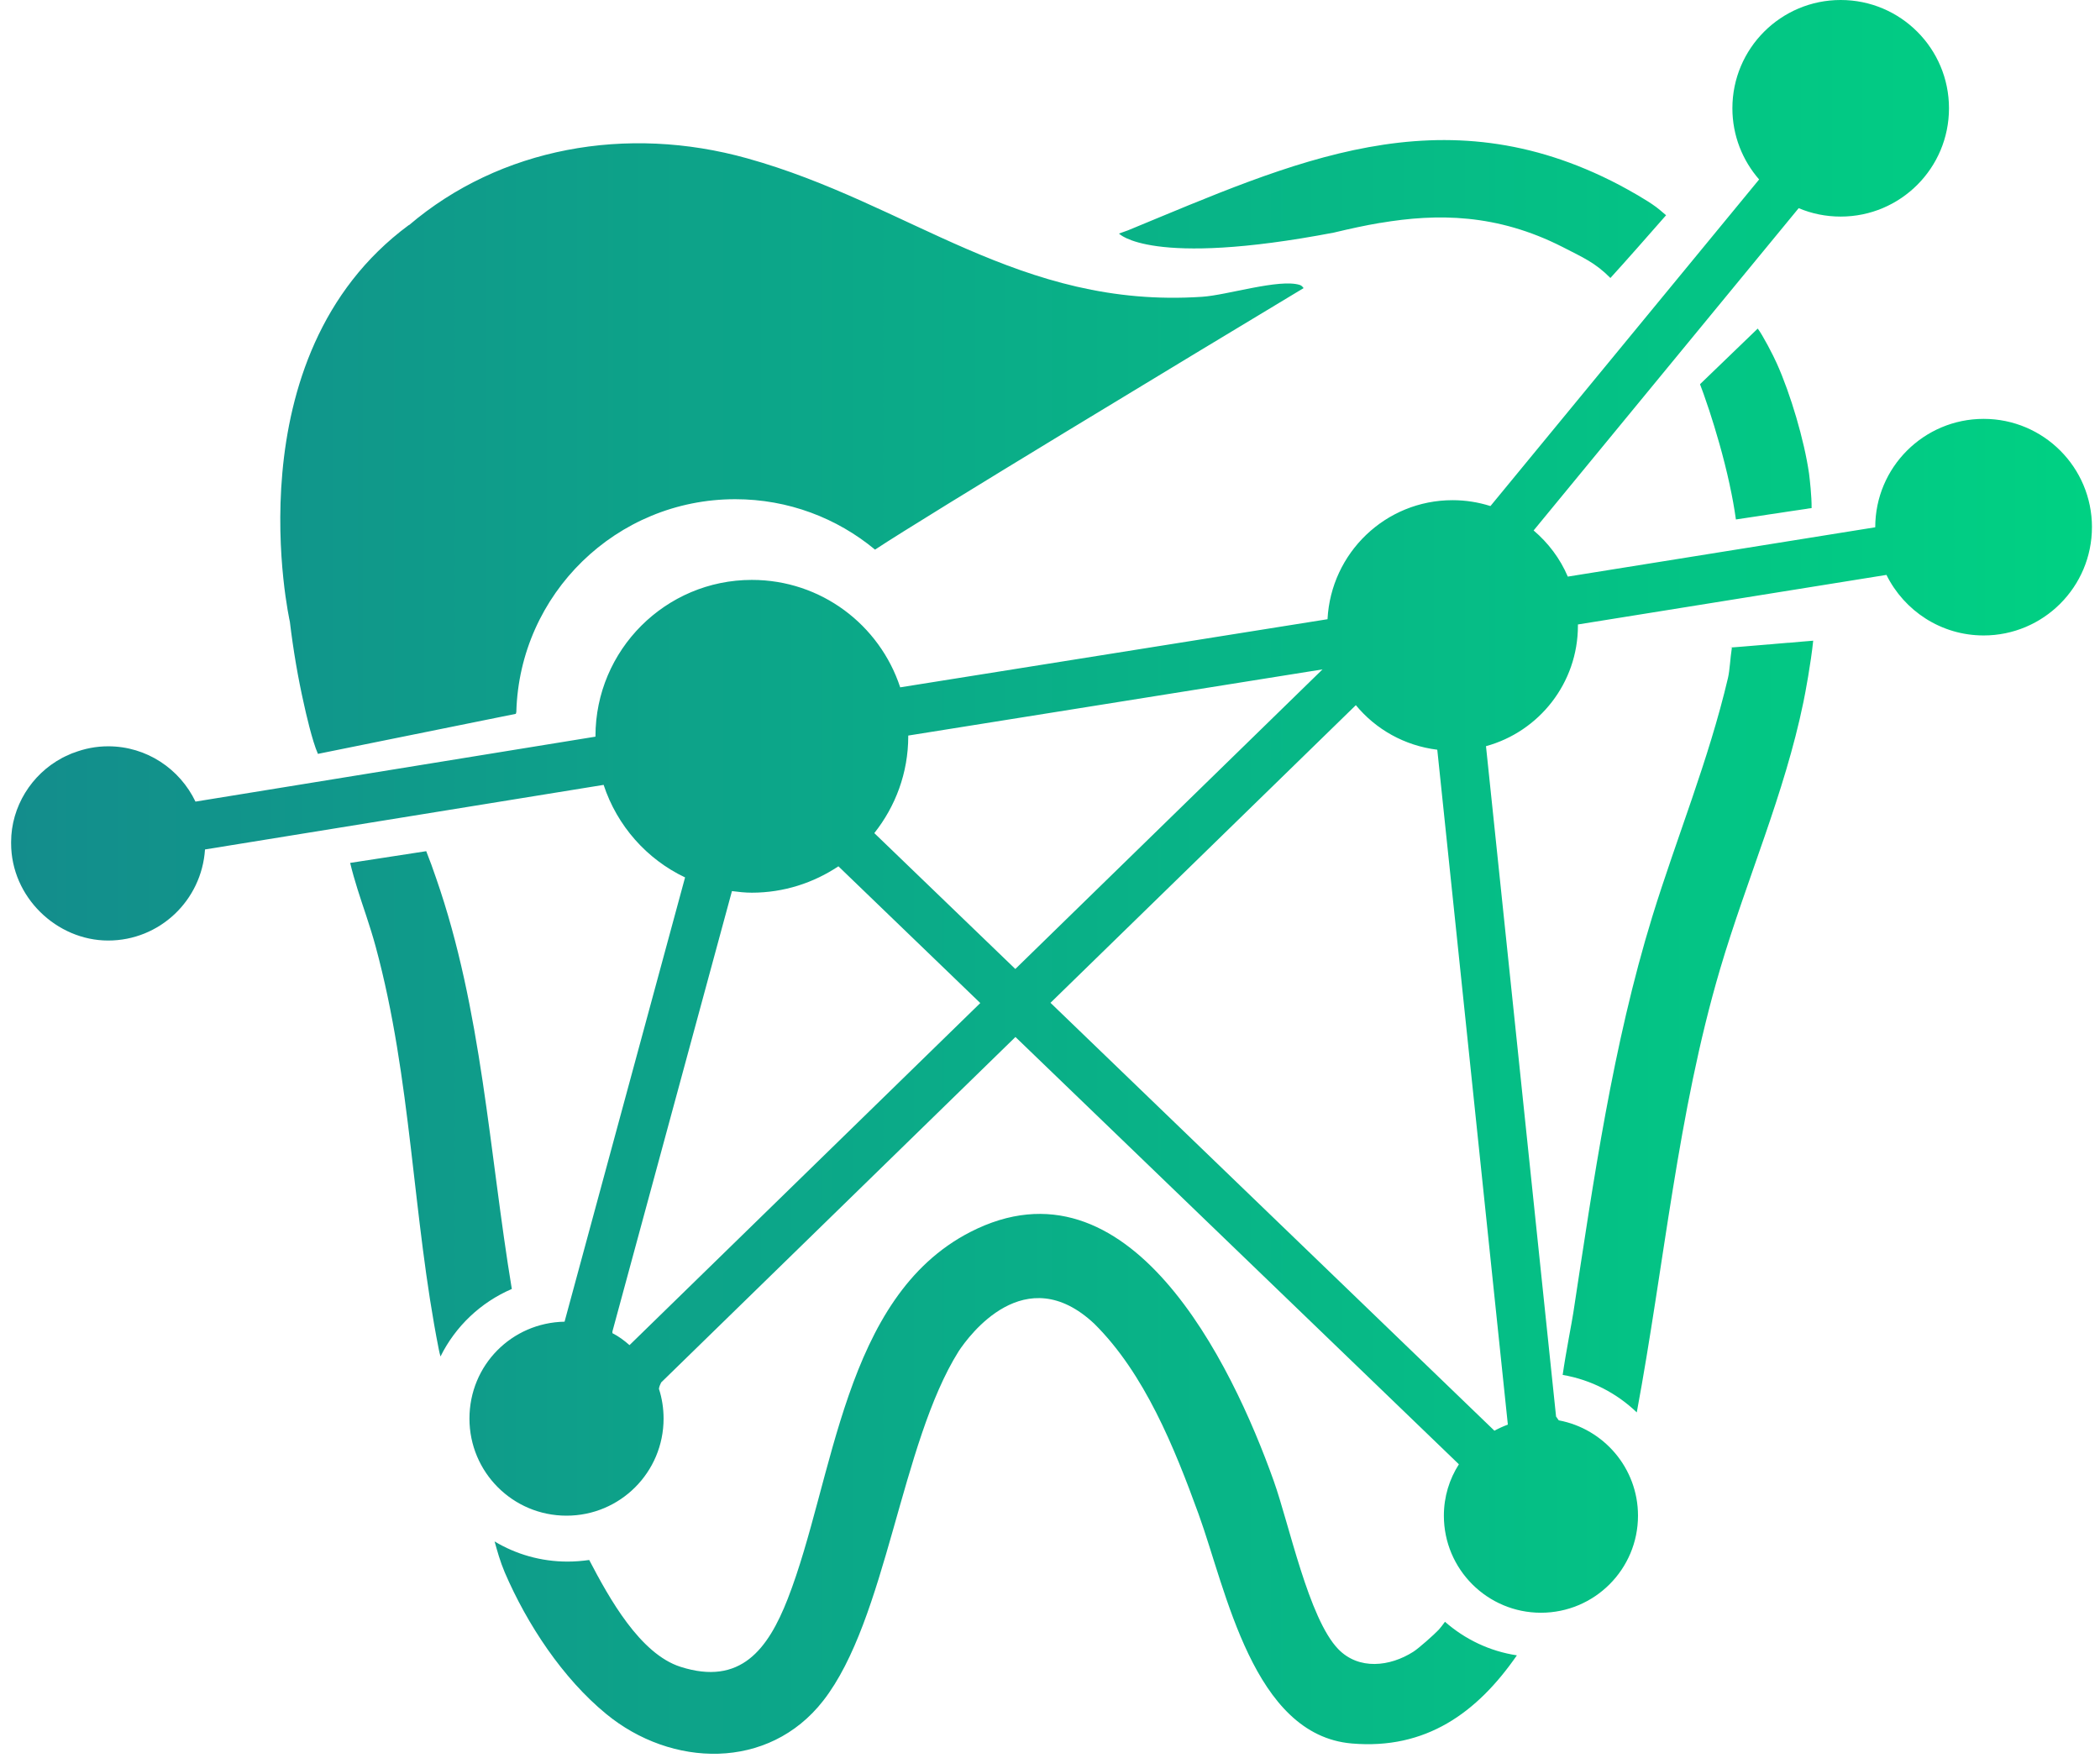
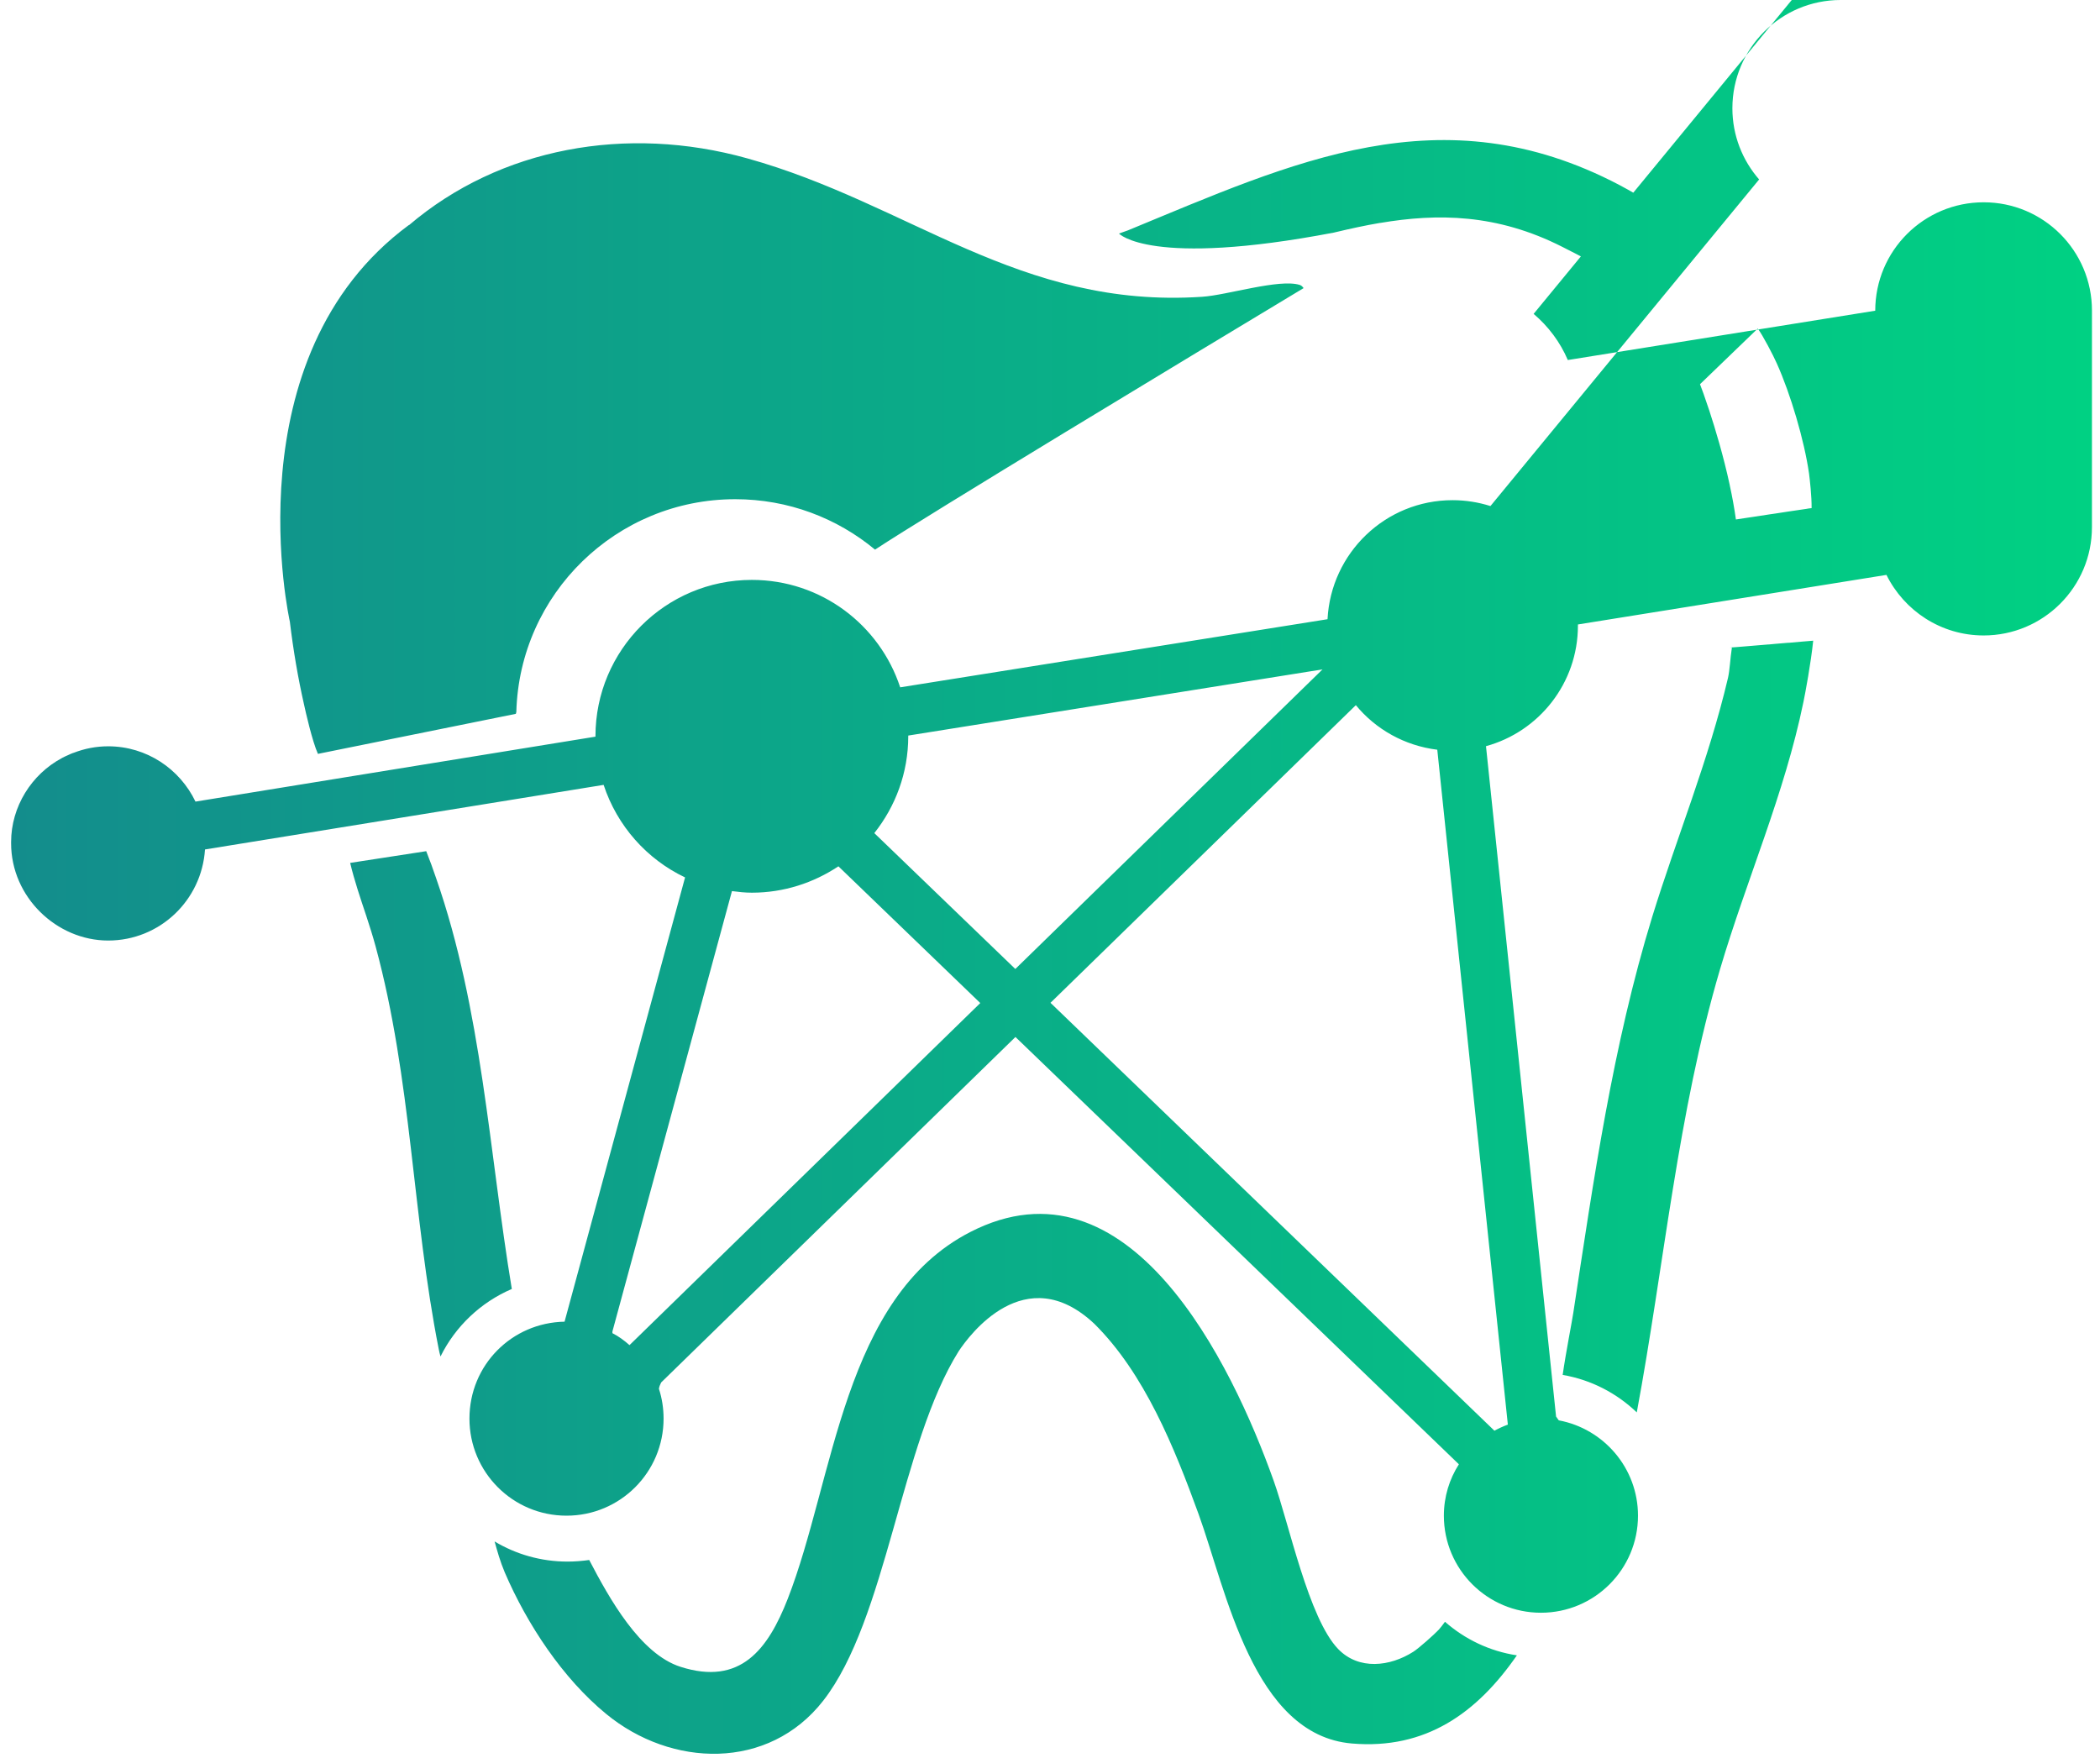
<svg xmlns="http://www.w3.org/2000/svg" id="Layer_2" data-name="Layer 2" viewBox="39 0 172 144">
  <defs>
    <style>
      .cls-1 {
        letter-spacing: 0em;
      }

      .cls-1, .cls-2 {
        fill: #a0a0a0;
        font-family: Montserrat-Regular, Montserrat;
      }

      .cls-3 {
        font-size: 55.77px;
      }

      .cls-4 {
        fill: url(#linear-gradient);
      }

      .cls-5 {
        fill: #138d8c;
        font-family: Montserrat-SemiBold, Montserrat;
        font-weight: 600;
      }

      .cls-2 {
        letter-spacing: 0em;
      }
    </style>
    <linearGradient id="linear-gradient" x1="39.91" y1="71.83" x2="210.34" y2="71.83" gradientUnits="userSpaceOnUse">
      <stop offset="0" stop-color="#138d8c" />
      <stop offset="1" stop-color="#00d183" />
    </linearGradient>
  </defs>
  <g id="Layer_1-2" data-name="Layer 1">
    <g>
-       <path class="cls-4" d="M157.35,132.84c1.63,1.43,3.65,2.41,5.89,2.75-3.26,4.71-7.46,7.74-13.52,7.22-8.09-.69-10.28-12.54-12.55-18.79-1.98-5.45-4.43-11.52-8.54-15.59-5.67-5.32-10.27.98-11.11,2.25-4.76,7.58-5.89,21.94-11.09,28.62-4.48,5.75-12.45,5.48-17.78,1.09-3.55-2.91-6.47-7.32-8.31-11.6-.38-.9-.61-1.74-.83-2.53,1.75,1.05,3.79,1.65,5.98,1.65.6,0,1.19-.05,1.77-.13,1.64,3.14,4.16,7.69,7.48,8.75,4.91,1.57,7.16-1.43,8.78-5.57,3.82-9.79,4.53-24.68,14.94-30.04,13-6.68,21.42,10.72,24.86,20.37,1.27,3.55,2.86,11.28,5.29,13.79,1.69,1.74,4.24,1.43,6.14.22.41-.25,1.74-1.43,2.1-1.82.13-.14.3-.37.5-.64ZM80.92,105.58c-1.86-11.24-2.44-22.86-6.2-33.65-.25-.74-.52-1.48-.81-2.21-2.18.33-4.47.69-6.23.96.34,1.43.83,2.87,1.31,4.31.28.85.55,1.7.78,2.55,2.95,10.88,3,22.05,5.17,32.99.04.19.08.39.14.58,1.22-2.47,3.3-4.44,5.84-5.53ZM148.26,19.05s.06-.01.08-.02c1.22-.29,2.44-.56,3.68-.77h.03c4.68-.79,9.55-.76,14.91,1.96,1.71.88,2.69,1.29,3.94,2.55,1.25-1.37,3.07-3.44,4.56-5.14-.36-.31-.72-.61-.81-.67-.81-.6-2.16-1.35-3.02-1.81-14.58-7.65-26.73-1.85-40.25,3.72-.18.07-.44.16-.73.26,0,0,2.53,2.8,17.61-.08ZM63.9,57.7c.13.6.67,3,1.14,4.05l16.21-3.28s.02-.1.04-.15c.26-9.67,8.19-17.43,17.93-17.43,4.35,0,8.34,1.55,11.45,4.13,4.27-2.82,25.83-15.84,35.1-21.42-.08-.11-.16-.21-.31-.26-1.68-.53-5.96.84-8,.97-14.97,1-23.97-7.64-37.26-11.34-9.88-2.76-20.25-.88-27.71,5.48v-.02c-14.64,10.81-9.75,32.49-9.75,32.49.28,2.34.67,4.62,1.16,6.78ZM185.54,52.65s-.06,0-.09,0l-1.07.09-.52.05s-.03,0-.06,0l-1.08.09-.24.02c-.2.02-.4.03-.6.05l-.74.06c-.1,0-.19.02-.29.02-.06.01-.13.02-.19.02h.19c-.14.89-.17,1.84-.32,2.48-1.58,6.73-4.23,13.16-6.2,19.55-3.24,10.54-4.82,21.65-6.47,32.46-.09.63-.61,3.25-.87,5.08,2.34.4,4.43,1.5,6.07,3.07,2.25-12.08,3.34-24.5,6.82-36.3,2.17-7.34,5.28-14.35,6.83-21.89.15-.71.61-3.18.8-5.02-.27.02-.55.04-.85.07l-1.12.1ZM210.34,43.18c0,4.9-3.98,8.87-8.87,8.87-3.5,0-6.51-2.03-7.96-4.96l-25.27,4.06v.09c0,4.72-3.19,8.69-7.53,9.88l5.74,54.91.22.31c3.69.69,6.49,3.92,6.49,7.81,0,4.39-3.56,7.95-7.95,7.95s-7.95-3.56-7.95-7.95c0-1.55.45-2.99,1.23-4.21l-36.32-35-29.02,28.3c-.09.18-.16.35-.18.52.25.77.38,1.59.38,2.44,0,4.39-3.55,7.95-7.95,7.95s-7.95-3.56-7.95-7.95,3.47-7.86,7.79-7.94l9.87-36.39c-3.14-1.49-5.57-4.23-6.67-7.58l-32.65,5.29c-.27,4.17-3.71,7.46-7.93,7.46s-7.95-3.56-7.95-7.96v-.11c0-2.9,1.68-5.55,4.15-6.87.01-.01.02-.01.03-.02.17-.08.33-.17.51-.24.12-.06.24-.11.37-.16.02,0,.05-.01.07-.02.88-.34,1.82-.53,2.82-.53,3.16,0,5.87,1.86,7.15,4.53l32.76-5.32v-.03c0-7.07,5.74-12.81,12.81-12.81,5.68,0,10.47,3.69,12.15,8.8l35-5.58c.28-5.43,4.75-9.75,10.24-9.75,1.08,0,2.12.17,3.1.48.01-.01.02-.02.03-.03l21.98-26.72c-1.36-1.56-2.19-3.6-2.19-5.83,0-4.9,3.97-8.87,8.87-8.87s8.87,3.97,8.87,8.87-3.97,8.87-8.87,8.87c-1.22,0-2.38-.24-3.44-.69l-21.71,26.4c1.2,1.02,2.17,2.3,2.8,3.78l25.18-4.04h0c0-4.91,3.98-8.88,8.88-8.88s8.87,3.97,8.87,8.87ZM119.29,82.16l-11.62-11.2c-2.03,1.35-4.46,2.16-7.09,2.16-.55,0-1.09-.06-1.63-.13l-9.79,36.07v.14c.51.26.97.6,1.4.98l28.73-28.02ZM147.32,54.83l-33.93,5.42v.06c0,3-1.05,5.75-2.78,7.93l11.55,11.13,25.16-24.54ZM156.72,61.41c-2.68-.33-5.04-1.67-6.67-3.65l-25.01,24.38,36.36,35.05c.35-.19.72-.36,1.1-.5l-5.78-55.28ZM182.97,26.92h-.01s-4.72,4.55-4.72,4.55c0,0,0,.02.02.06.09.22.37.98.74,2.1.5,1.53,1.16,3.72,1.67,6.08,0,.02.01.04.01.06.2.91.37,1.85.5,2.78l.86-.13c.3-.04.62-.09.94-.14l.97-.15c.16-.02.33-.05.49-.07l.97-.15c.39-.06.78-.12,1.15-.17l.41-.06c.08-.02.17-.03.25-.04.05-.01.11-.02.16-.02h0c.01-.98-.15-2.36-.21-2.83-.39-2.72-1.51-6.51-2.64-9.02-.27-.62-1.18-2.37-1.56-2.85Z" />
+       <path class="cls-4" d="M157.35,132.84c1.63,1.43,3.65,2.41,5.89,2.75-3.26,4.71-7.46,7.74-13.52,7.22-8.09-.69-10.28-12.54-12.55-18.79-1.98-5.45-4.43-11.52-8.54-15.59-5.67-5.32-10.27.98-11.11,2.25-4.76,7.58-5.89,21.94-11.09,28.62-4.48,5.75-12.45,5.48-17.78,1.09-3.55-2.91-6.47-7.32-8.31-11.6-.38-.9-.61-1.74-.83-2.53,1.75,1.05,3.79,1.65,5.98,1.65.6,0,1.19-.05,1.77-.13,1.64,3.14,4.16,7.69,7.48,8.75,4.91,1.57,7.16-1.43,8.78-5.57,3.82-9.79,4.53-24.68,14.94-30.04,13-6.68,21.42,10.72,24.86,20.37,1.27,3.55,2.86,11.28,5.29,13.79,1.69,1.74,4.24,1.43,6.14.22.41-.25,1.74-1.43,2.1-1.82.13-.14.3-.37.5-.64ZM80.92,105.58c-1.86-11.24-2.44-22.86-6.2-33.65-.25-.74-.52-1.48-.81-2.21-2.18.33-4.47.69-6.23.96.34,1.43.83,2.87,1.31,4.31.28.85.55,1.7.78,2.55,2.95,10.88,3,22.05,5.17,32.99.04.19.08.39.14.58,1.22-2.47,3.3-4.44,5.84-5.53ZM148.26,19.05s.06-.01.08-.02c1.22-.29,2.44-.56,3.68-.77h.03c4.68-.79,9.55-.76,14.91,1.96,1.71.88,2.69,1.29,3.94,2.55,1.25-1.37,3.07-3.44,4.56-5.14-.36-.31-.72-.61-.81-.67-.81-.6-2.16-1.35-3.02-1.81-14.58-7.65-26.73-1.85-40.25,3.72-.18.07-.44.16-.73.26,0,0,2.53,2.8,17.61-.08ZM63.9,57.7c.13.6.67,3,1.14,4.05l16.21-3.28s.02-.1.04-.15c.26-9.67,8.19-17.43,17.93-17.43,4.35,0,8.34,1.55,11.45,4.13,4.27-2.82,25.83-15.84,35.1-21.42-.08-.11-.16-.21-.31-.26-1.68-.53-5.96.84-8,.97-14.97,1-23.97-7.64-37.26-11.34-9.88-2.76-20.25-.88-27.71,5.48v-.02c-14.64,10.81-9.75,32.49-9.75,32.49.28,2.34.67,4.62,1.16,6.78ZM185.54,52.65s-.06,0-.09,0l-1.07.09-.52.05s-.03,0-.06,0l-1.08.09-.24.02c-.2.02-.4.03-.6.05l-.74.06c-.1,0-.19.02-.29.02-.06.01-.13.02-.19.02h.19c-.14.89-.17,1.84-.32,2.48-1.58,6.73-4.23,13.16-6.2,19.55-3.24,10.54-4.82,21.65-6.47,32.46-.09.63-.61,3.25-.87,5.08,2.34.4,4.43,1.5,6.07,3.07,2.25-12.08,3.34-24.5,6.82-36.3,2.17-7.34,5.28-14.35,6.83-21.89.15-.71.61-3.18.8-5.02-.27.02-.55.04-.85.07l-1.12.1ZM210.34,43.18c0,4.9-3.98,8.87-8.87,8.87-3.5,0-6.51-2.03-7.96-4.96l-25.27,4.06v.09c0,4.72-3.19,8.69-7.53,9.88l5.74,54.91.22.31c3.69.69,6.49,3.92,6.49,7.81,0,4.39-3.56,7.95-7.95,7.95s-7.95-3.56-7.95-7.95c0-1.55.45-2.99,1.23-4.21l-36.32-35-29.02,28.3c-.09.18-.16.35-.18.52.25.77.38,1.59.38,2.44,0,4.39-3.55,7.95-7.95,7.95s-7.95-3.56-7.95-7.95,3.47-7.86,7.79-7.94l9.87-36.39c-3.14-1.49-5.57-4.23-6.67-7.58l-32.65,5.29c-.27,4.17-3.71,7.46-7.93,7.46s-7.95-3.56-7.95-7.96v-.11c0-2.9,1.68-5.55,4.15-6.87.01-.01.02-.01.03-.02.17-.08.33-.17.51-.24.12-.06.24-.11.37-.16.02,0,.05-.01.07-.02.88-.34,1.82-.53,2.82-.53,3.16,0,5.87,1.86,7.15,4.53l32.76-5.32v-.03c0-7.07,5.74-12.81,12.81-12.81,5.68,0,10.47,3.69,12.15,8.8l35-5.58c.28-5.43,4.75-9.75,10.24-9.75,1.08,0,2.12.17,3.1.48.01-.01.02-.02.03-.03l21.98-26.72c-1.36-1.56-2.19-3.6-2.19-5.83,0-4.9,3.97-8.87,8.87-8.87c-1.22,0-2.38-.24-3.44-.69l-21.71,26.4c1.2,1.02,2.17,2.3,2.8,3.78l25.18-4.04h0c0-4.91,3.98-8.88,8.88-8.88s8.87,3.97,8.87,8.87ZM119.29,82.16l-11.62-11.2c-2.03,1.35-4.46,2.16-7.09,2.16-.55,0-1.09-.06-1.63-.13l-9.79,36.07v.14c.51.26.97.6,1.4.98l28.73-28.02ZM147.32,54.83l-33.93,5.42v.06c0,3-1.05,5.75-2.78,7.93l11.55,11.13,25.16-24.54ZM156.72,61.41c-2.68-.33-5.04-1.67-6.67-3.65l-25.01,24.38,36.36,35.05c.35-.19.72-.36,1.1-.5l-5.78-55.28ZM182.97,26.92h-.01s-4.72,4.55-4.72,4.55c0,0,0,.02.02.06.09.22.37.98.74,2.1.5,1.53,1.16,3.72,1.67,6.08,0,.02.01.04.01.06.2.91.37,1.85.5,2.78l.86-.13c.3-.04.62-.09.94-.14l.97-.15c.16-.02.33-.05.49-.07l.97-.15c.39-.06.78-.12,1.15-.17l.41-.06c.08-.02.17-.03.25-.04.05-.01.11-.02.16-.02h0c.01-.98-.15-2.36-.21-2.83-.39-2.72-1.51-6.51-2.64-9.02-.27-.62-1.18-2.37-1.56-2.85Z" />
    </g>
  </g>
</svg>